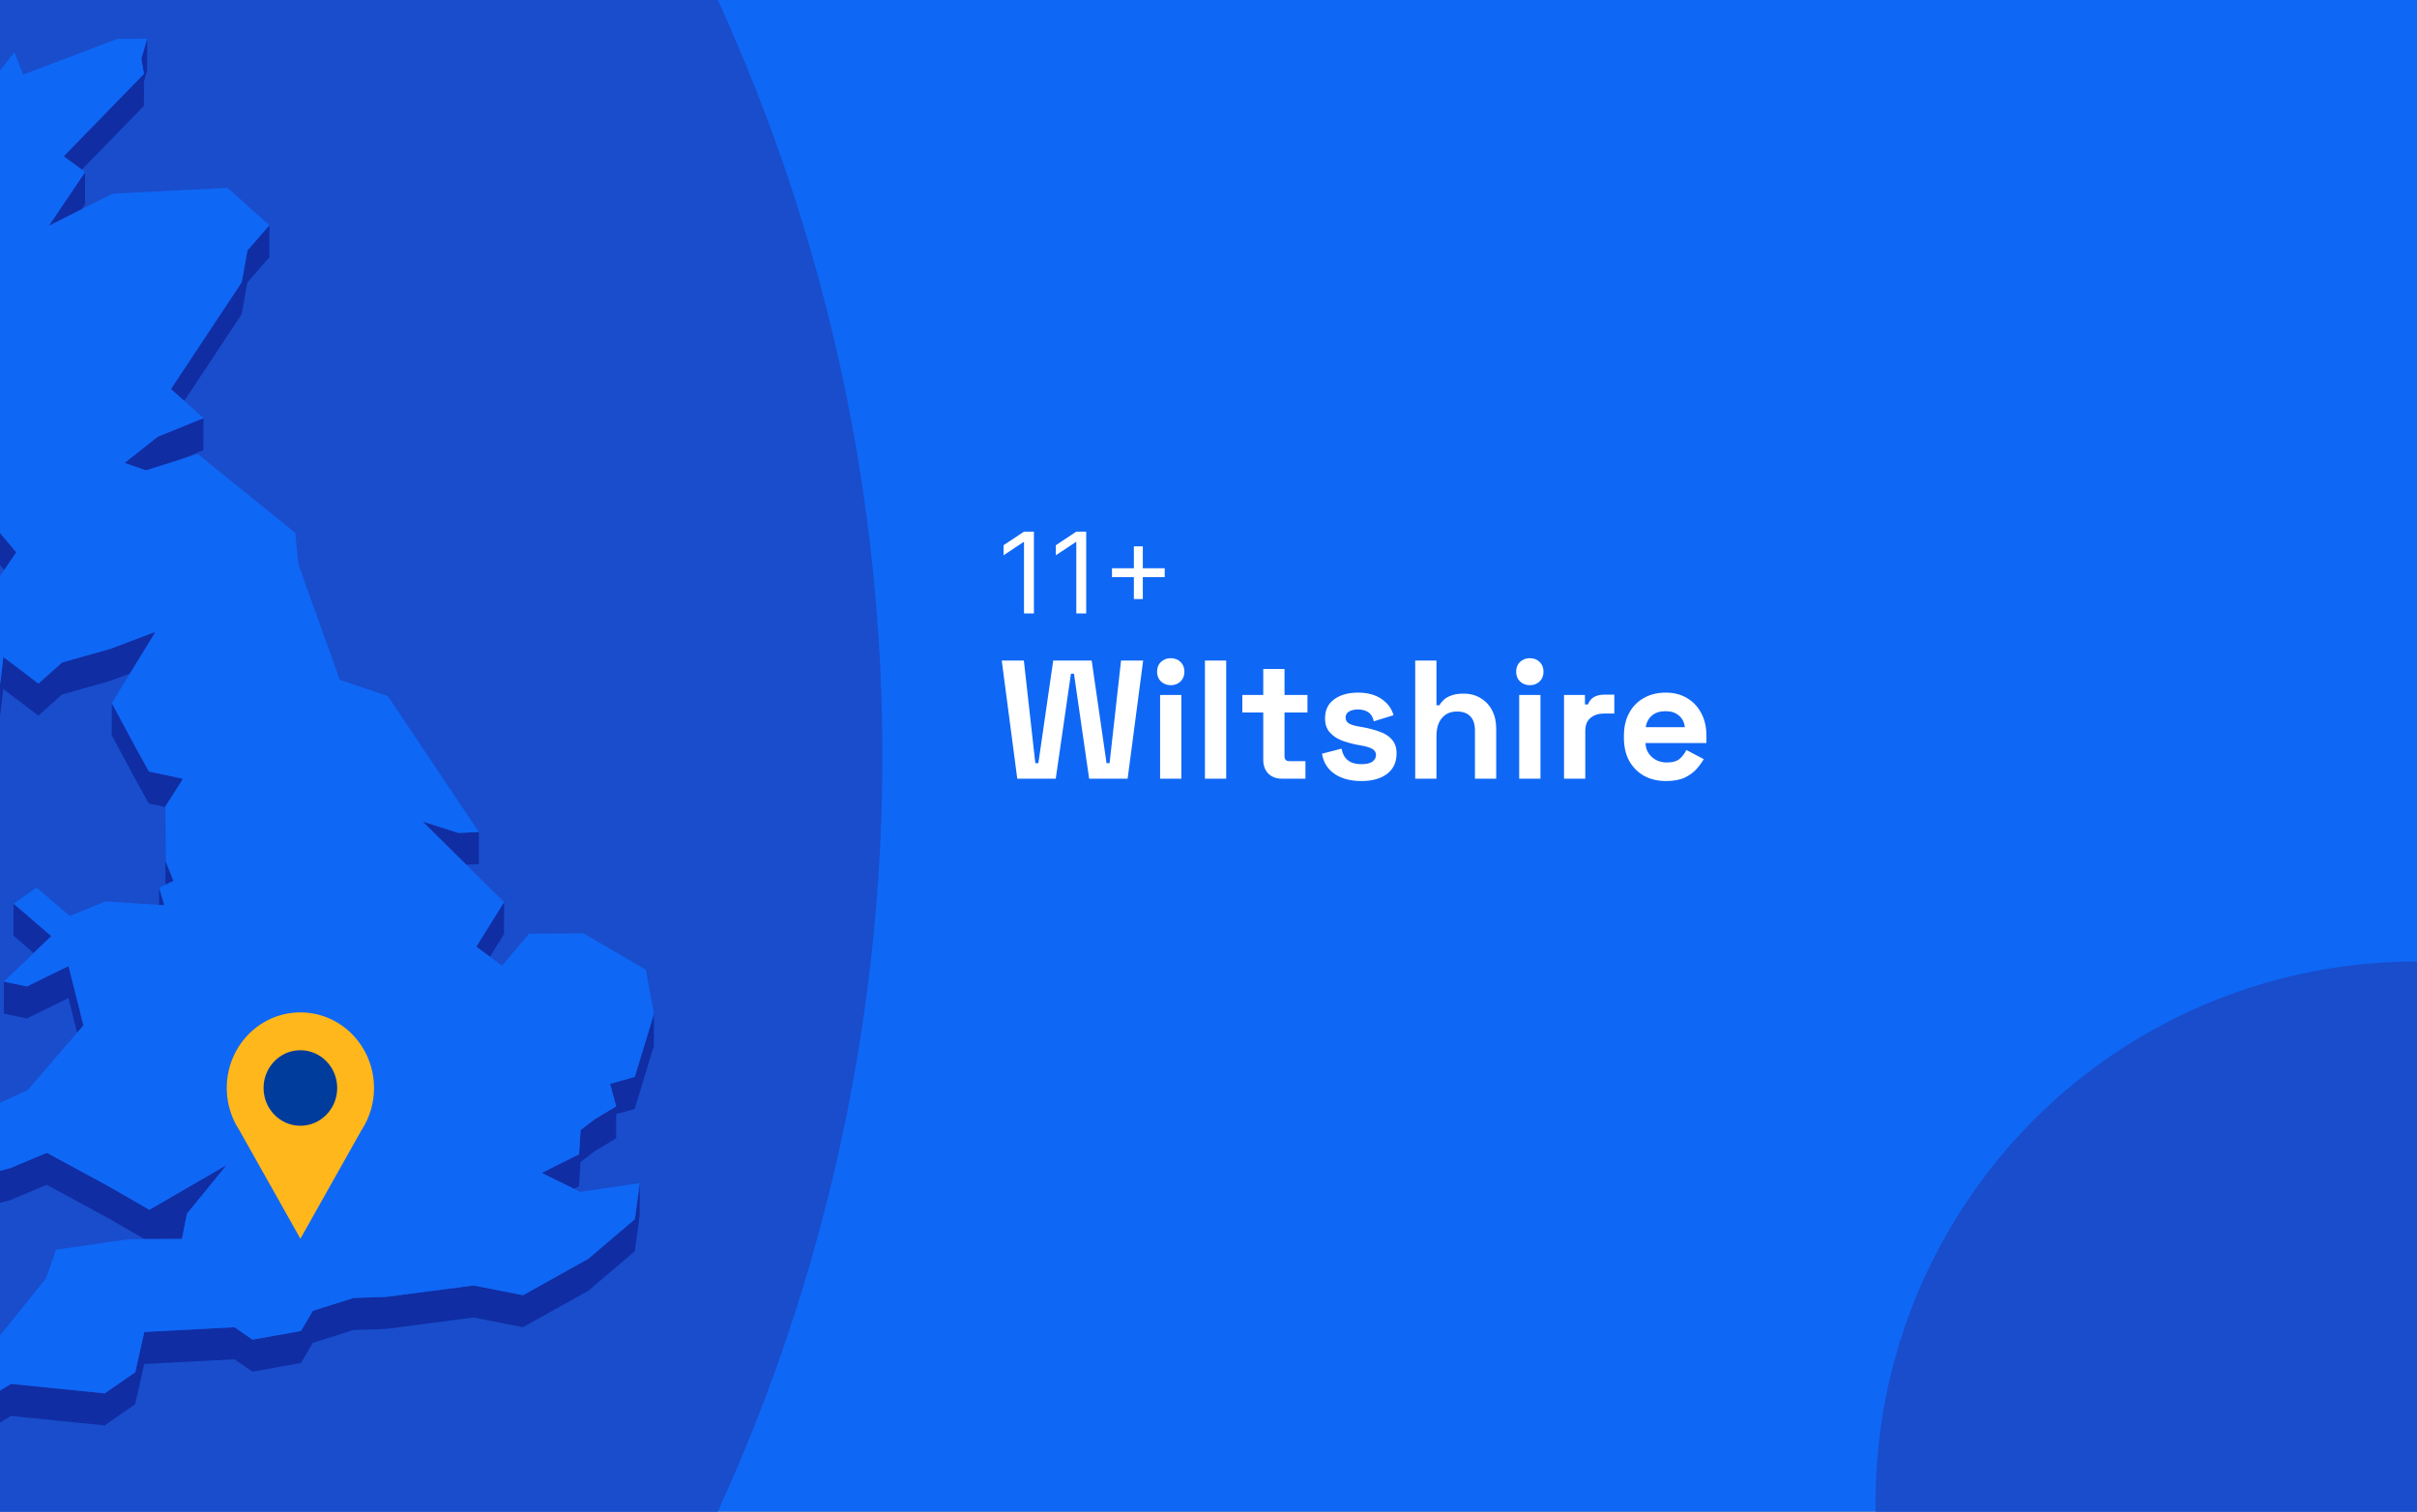
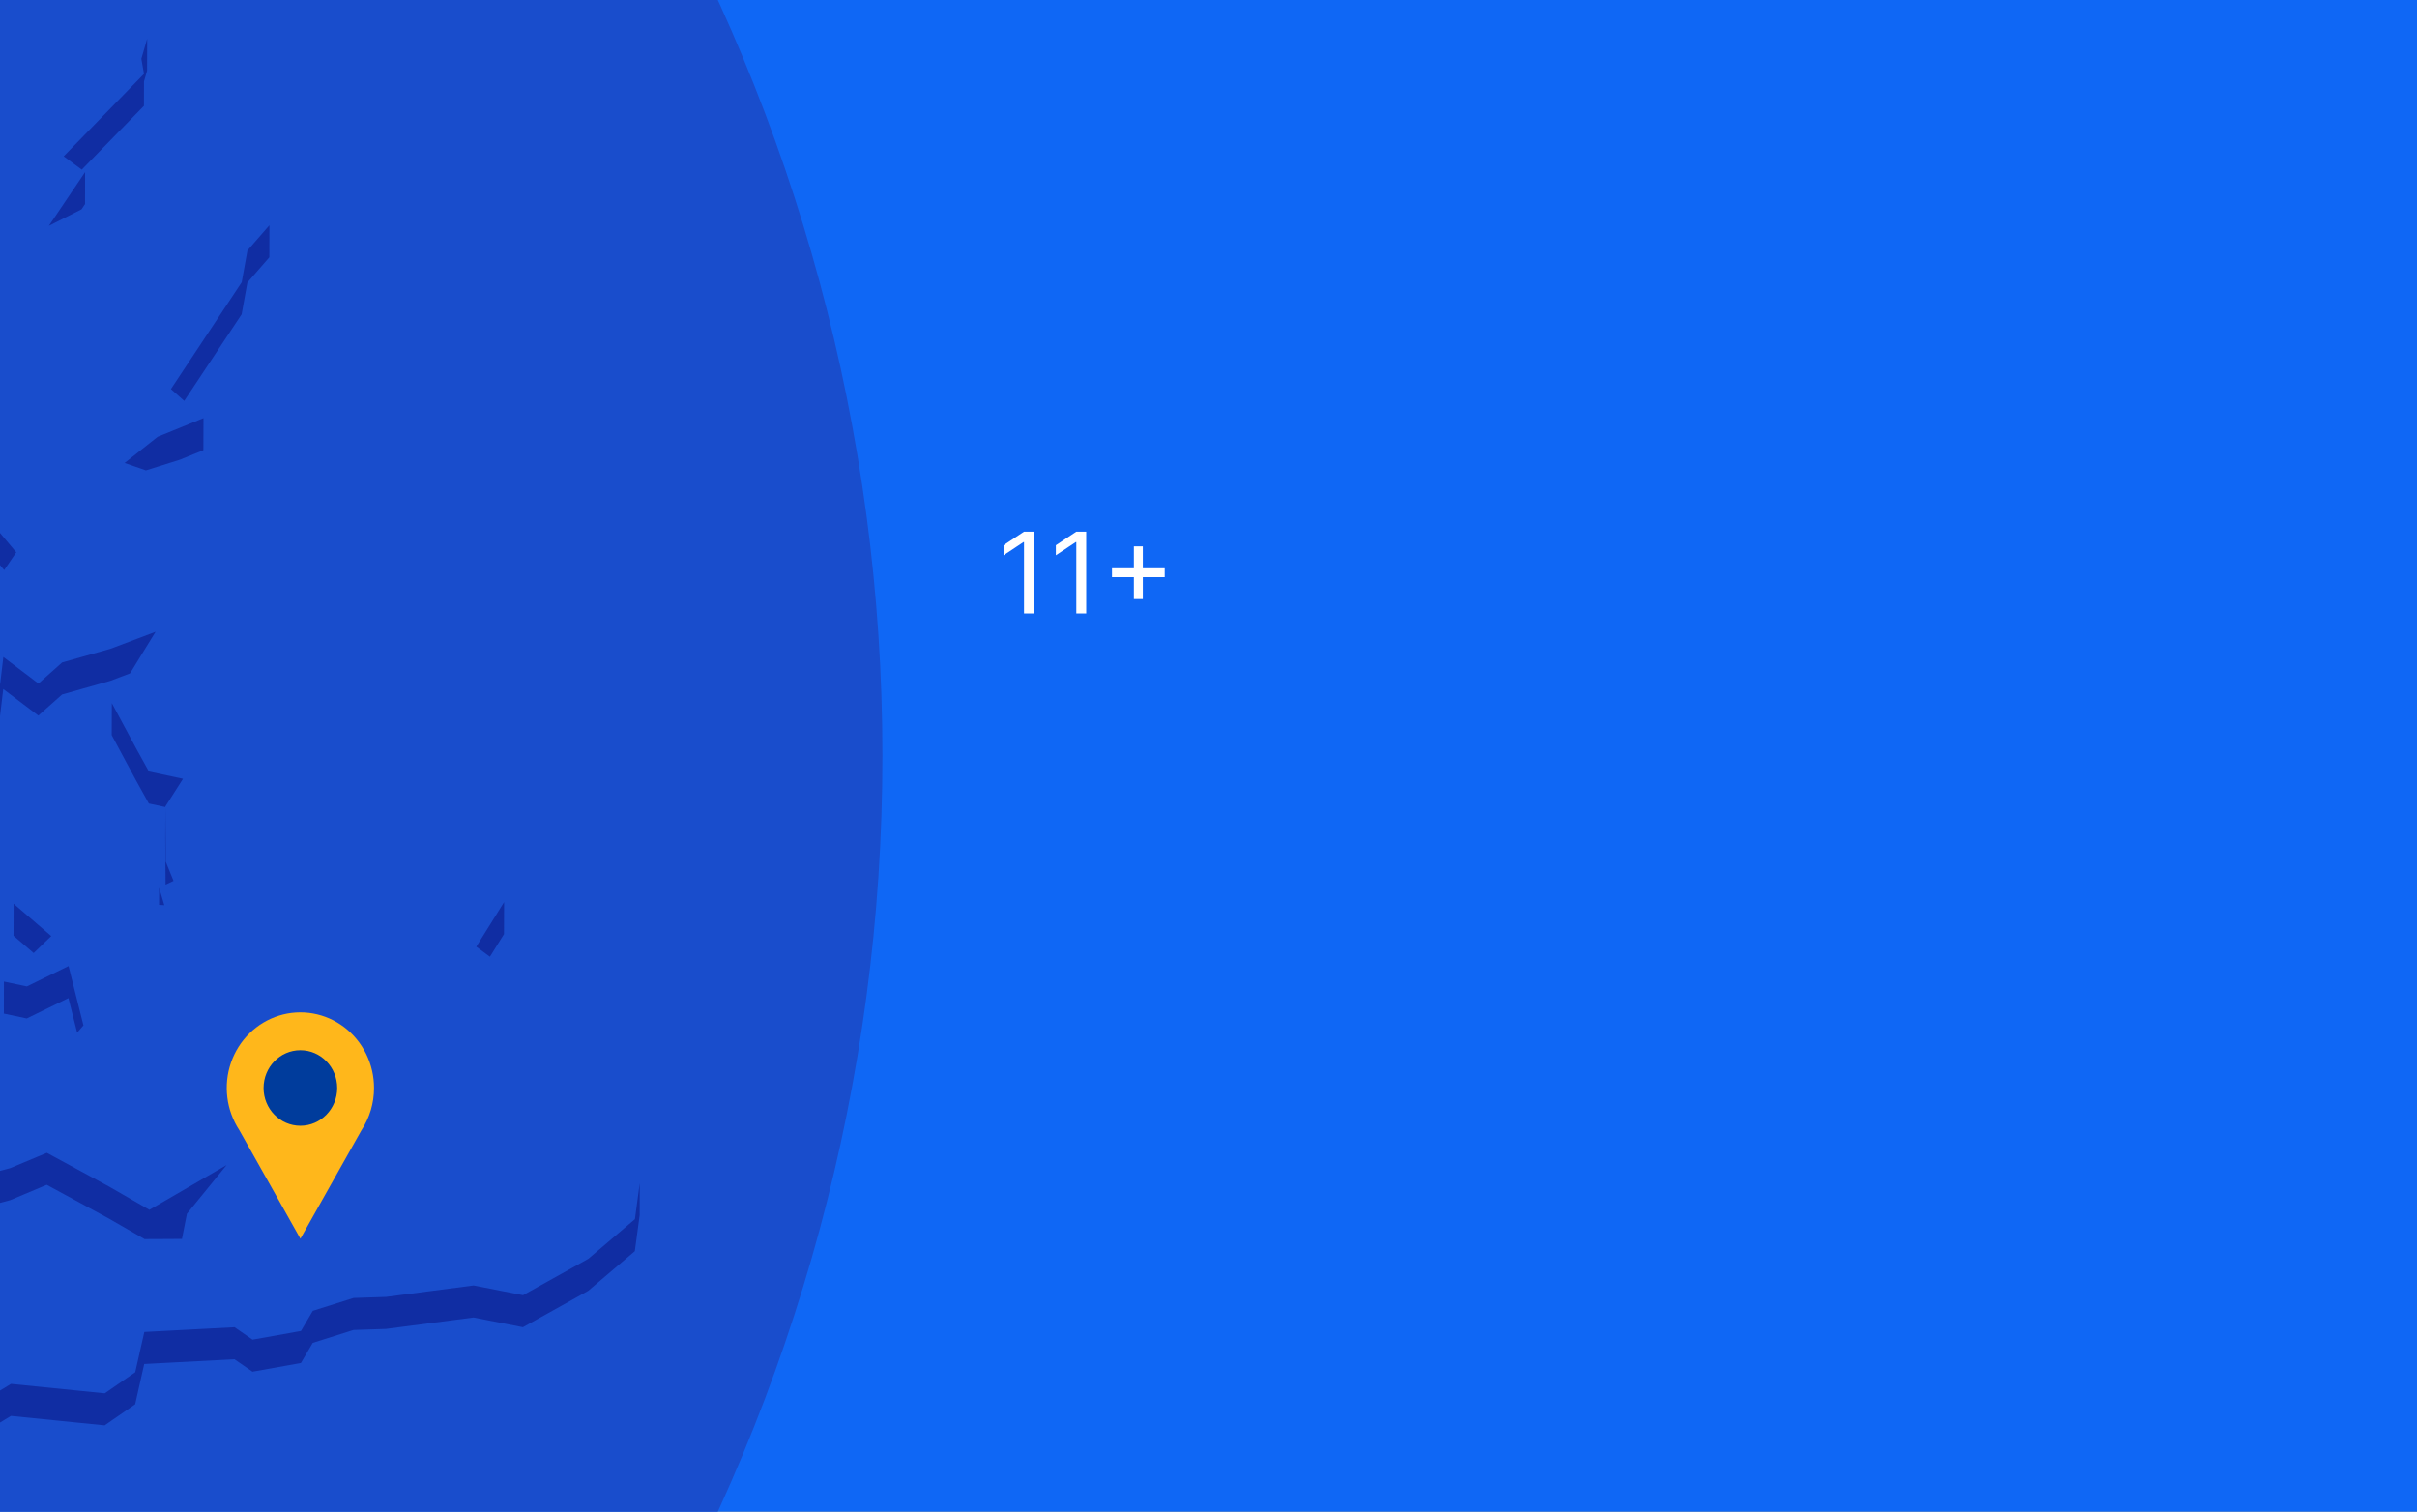
<svg xmlns="http://www.w3.org/2000/svg" fill="none" height="860" viewBox="0 0 1375 860" width="1375">
  <rect x="0" y="0" width="1375" height="860" fill="#808080" stroke="none" />
  <g clip-path="url(#clip0_1531_3238)">
    <rect fill="#0F67F5" height="860" width="1375" />
    <circle cx="-532" cy="430" fill="#194DCC" r="1034" />
    <path d="M46.529 96.502L81.886 60.209L81.918 46.321L83.676 40.225L83.739 22L80.41 33.438L81.918 42.016L36.229 88.929L46.529 96.502Z" fill="#102DA3" />
    <path d="M48.381 116.106L48.412 97.913L27.782 128.487L46.371 119.091L48.381 116.106Z" fill="#102DA3" />
    <path d="M137.466 178.827L140.732 160.728L153.229 146.368L153.261 128.144L140.763 142.503L137.497 160.603L97.241 221.342L104.809 228.066L137.466 178.827Z" fill="#102DA3" />
    <path d="M83.016 267.598L89.642 265.525L102.422 261.503L115.705 256.098L115.768 237.873L89.673 248.494L70.895 263.388L83.016 267.598Z" fill="#102DA3" />
    <path d="M-31.189 282.617L-42.023 327.425L-50.25 327.488L-50.312 345.712L-42.085 345.65L-31.221 300.842L-25.914 298.422L-11.815 307.377L2.378 324.314L9.255 314.227L-11.783 289.153L-25.883 280.197L-31.189 282.617Z" fill="#102DA3" />
    <path d="M0.086 389.042L-4.97 391.901L-21.926 363.464L-21.957 381.689L-5.032 410.126L0.023 407.235L1.844 391.995L21.816 407.109L35.318 395.106L62.857 387.314L73.973 383.103L88.511 359.411L62.919 369.089L35.349 376.881L21.878 388.885L1.907 373.771L0.086 389.042Z" fill="#102DA3" />
-     <path d="M265.237 491.918L272.396 491.572L272.428 473.347L260.809 473.881L240.43 467.377L260.778 487.518L265.237 491.918Z" fill="#102DA3" />
    <path d="M84.712 438.91L77.364 425.619L63.611 400.01L63.548 418.234L77.302 443.843L84.681 457.135L94.07 459.146L94.007 477.057L94.195 503.294L94.227 503.263L98.717 501.157L94.29 490.222L94.07 458.832L104.118 443.058L84.712 438.91Z" fill="#102DA3" />
    <path d="M93.473 514.982L90.521 505.021L90.49 514.793L93.473 514.982Z" fill="#102DA3" />
    <path d="M29.163 532.547L7.748 514.134L7.685 532.358L19.146 542.194L29.163 532.547Z" fill="#102DA3" />
    <path d="M278.708 544.298L286.715 531.446L286.778 513.221L270.952 538.579L278.708 544.298Z" fill="#102DA3" />
    <path d="M2.19 576.662L15.221 579.427L38.929 567.832L43.891 587.503L47.47 583.355L38.992 549.607L15.284 561.202L2.221 558.437L2.19 576.662Z" fill="#102DA3" />
-     <path d="M361.104 612.673L347.068 616.601L350.553 629.421L338.495 636.649L330.299 642.87L329.42 656.696L308.193 667.285L326.5 676.335L329.389 674.889L330.237 661.095L338.432 654.842L350.522 647.615L350.553 633.821L361.041 630.898L371.937 595.14L372 576.915L361.104 612.673Z" fill="#102DA3" />
    <path d="M-22.774 679.633L-10.622 687.175L5.833 682.776L26.589 674.04L62.103 693.333L82.263 704.96L84.963 704.928H87.695L103.521 704.834L105.531 694.559L106.347 690.505L128.925 662.791L84.995 688.274L62.166 675.109L26.651 655.847L5.864 664.551L-10.559 668.95L-22.742 661.409L-25.192 657.606L-17.467 651.353L-27.704 640.042L-27.767 658.235L-25.192 661.094L-25.223 675.831L-22.774 679.633Z" fill="#102DA3" />
    <path d="M334.696 716.146L297.548 736.853L269.413 731.323L219.548 737.827L201.147 738.424L177.942 745.745L171.222 757.214L143.652 762.148L133.447 755.078L82.106 757.78L76.925 780.687L59.591 792.69L6.241 787.317L-13.542 799.383L-16.839 811.292L-23.056 819.902L-32.853 808.055L-53.641 811.072L-53.704 829.265L-32.885 826.28L-23.119 838.126L-16.902 829.517L-13.573 817.576L6.21 805.542L59.529 810.915L76.893 798.912L82.043 776.005L133.384 773.303L143.62 780.373L171.191 775.439L177.91 763.97L201.084 756.649L219.485 756.052L269.35 749.547L297.486 755.078L334.633 734.371L361.135 711.809L363.899 691.322L363.93 673.097L361.198 693.585L334.696 716.146Z" fill="#102DA3" />
-     <path d="M329.42 656.696L330.299 642.87L338.495 636.648L350.553 629.421L347.067 616.601L361.104 612.673L372 576.915L367.447 551.714L331.932 531.007L300.939 531.227L285.584 549.421L278.707 544.299L270.951 538.58L286.777 513.222L265.236 491.918L260.777 487.519L240.429 467.377L260.809 473.882L272.427 473.348L220.553 395.955L193.328 386.78L169.651 320.793L168.05 303.165L112.502 258.326L102.422 261.5L89.642 265.522L83.016 267.595L70.895 263.385L89.673 248.491L115.767 237.87L104.808 228.066L97.241 221.342L137.497 160.603L140.763 142.504L153.26 128.144L129.395 106.871L64.018 110.171L46.371 119.094L27.782 128.49L48.412 97.916L46.528 96.502L36.228 88.929L81.917 42.016L80.41 33.438L83.738 22L66.782 22.126L13.149 42.456L8.219 29.636L-1.861 42.55L-7.764 27.373L-15.992 29.793L-31.629 82.739L-20.388 96.942L-31.661 97.005L-43.153 97.099L-52.542 141.875L-43.248 154.193L-45.508 169.464L-47.864 185.175L-73.424 199.127L-70.849 221.468L-72.608 224.987L-80.395 240.572L-71.665 243.872L-24.972 202.614L-22.994 208.805L-25.004 212.041L-36.905 231.334L-44.535 243.683L-41.52 259.363L-42.965 270.455L-50.25 327.486L-42.023 327.423L-31.19 282.615L-25.883 280.196L-11.784 289.151L9.255 314.226L2.378 324.312L-9.931 342.443L-12.694 363.402L-21.926 363.464L-4.97 391.901L0.086 389.042L1.907 373.771L21.878 388.885L35.349 376.882L62.919 369.089L88.511 359.411L73.972 383.103L63.61 400.008L77.364 425.617L84.712 438.909L104.118 443.057L94.069 458.831L94.289 490.221L98.716 501.156L94.226 503.261L94.195 503.293L90.521 505.021L93.472 514.982L90.489 514.793L60.03 512.845L39.745 521.078L20.748 504.99L7.748 514.134L29.163 532.547L19.146 542.193L2.221 558.439L15.284 561.204L38.992 549.609L47.47 583.357L43.89 587.504L15.692 620.215L-27.704 640.042L-17.467 651.354L-25.192 657.607L-22.743 661.409L-10.559 668.95L5.864 664.551L26.651 655.847L62.166 675.109L84.994 688.275L128.924 662.792L106.347 690.506L105.531 694.559L103.521 704.834L87.695 704.929H84.963L82.262 704.96L73.031 705.023L31.864 710.993L26.18 727.238L3.132 755.958L-17.53 780.373L-45.508 798.158L-53.641 811.073L-32.854 808.056L-23.057 819.902L-16.839 811.293L-13.542 799.384L6.24 787.318L59.591 792.691L76.924 780.688L82.105 757.781L133.446 755.078L143.651 762.148L171.222 757.215L177.941 745.746L201.147 738.425L219.548 737.828L269.413 731.323L297.548 736.854L334.695 716.146L361.198 693.585L363.93 673.098L330.048 678.094L326.5 676.335L308.193 667.285L329.42 656.696Z" fill="#0F67F5" />
    <g clip-path="url(#clip1_1531_3238)">
      <path d="M212.775 618.987C212.783 612.266 211.254 605.637 208.312 599.632C205.371 593.627 201.098 588.414 195.837 584.41C190.576 580.407 184.473 577.725 178.019 576.58C171.564 575.435 164.939 575.859 158.673 577.818C152.407 579.776 146.677 583.215 141.941 587.859C137.205 592.502 133.597 598.22 131.405 604.553C129.213 610.887 128.499 617.659 129.32 624.327C130.141 630.995 132.474 637.373 136.132 642.948L153.518 673.835L170.893 704.733L188.278 673.835L205.643 642.992C210.306 635.902 212.79 627.541 212.775 618.987Z" fill="#FFB71B" />
      <path d="M170.882 640.461C182.448 640.461 191.823 630.841 191.823 618.973C191.823 607.105 182.448 597.485 170.882 597.485C159.317 597.485 149.941 607.105 149.941 618.973C149.941 630.841 159.317 640.461 170.882 640.461Z" fill="#003C9C" />
    </g>
-     <circle cx="307.5" cy="307.5" fill="#194DCC" r="307.5" transform="matrix(-1 0 0 1 1682 547)" />
    <path d="M588.182 302.455V349H582.545V308.364H582.273L570.909 315.909V310.182L582.545 302.455H588.182ZM617.932 302.455V349H612.295V308.364H612.023L600.659 315.909V310.182L612.295 302.455H617.932ZM645.045 340.818V310.818H650.136V340.818H645.045ZM632.591 328.364V323.273H662.591V328.364H632.591Z" fill="white" />
-     <path d="M578.712 443L569.88 375.8H582.456L588.984 434.168H590.712L599.16 375.8H621.048L629.496 434.168H631.224L637.752 375.8H650.328L641.496 443H619.608L610.968 383.288H609.24L600.6 443H578.712ZM659.97 443V395.384H672.066V443H659.97ZM666.018 389.816C663.842 389.816 661.986 389.112 660.45 387.704C658.978 386.296 658.242 384.44 658.242 382.136C658.242 379.832 658.978 377.976 660.45 376.568C661.986 375.16 663.842 374.456 666.018 374.456C668.258 374.456 670.114 375.16 671.586 376.568C673.058 377.976 673.794 379.832 673.794 382.136C673.794 384.44 673.058 386.296 671.586 387.704C670.114 389.112 668.258 389.816 666.018 389.816ZM685.47 443V375.8H697.566V443H685.47ZM729.21 443C726.074 443 723.514 442.04 721.53 440.12C719.61 438.136 718.65 435.512 718.65 432.248V405.368H706.746V395.384H718.65V380.6H730.746V395.384H743.802V405.368H730.746V430.136C730.746 432.056 731.642 433.016 733.434 433.016H742.65V443H729.21ZM774.527 444.344C768.319 444.344 763.231 443 759.263 440.312C755.295 437.624 752.895 433.784 752.063 428.792L763.199 425.912C763.647 428.152 764.383 429.912 765.407 431.192C766.495 432.472 767.807 433.4 769.343 433.976C770.943 434.488 772.671 434.744 774.527 434.744C777.343 434.744 779.423 434.264 780.767 433.304C782.111 432.28 782.783 431.032 782.783 429.56C782.783 428.088 782.143 426.968 780.863 426.2C779.583 425.368 777.535 424.696 774.719 424.184L772.031 423.704C768.703 423.064 765.663 422.2 762.911 421.112C760.159 419.96 757.951 418.392 756.287 416.408C754.623 414.424 753.791 411.864 753.791 408.728C753.791 403.992 755.519 400.376 758.975 397.88C762.431 395.32 766.975 394.04 772.607 394.04C777.919 394.04 782.335 395.224 785.855 397.592C789.375 399.96 791.679 403.064 792.767 406.904L781.535 410.36C781.023 407.928 779.967 406.2 778.367 405.176C776.831 404.152 774.911 403.64 772.607 403.64C770.303 403.64 768.543 404.056 767.327 404.888C766.111 405.656 765.503 406.744 765.503 408.152C765.503 409.688 766.143 410.84 767.423 411.608C768.703 412.312 770.431 412.856 772.607 413.24L775.295 413.72C778.879 414.36 782.111 415.224 784.991 416.312C787.935 417.336 790.239 418.84 791.903 420.824C793.631 422.744 794.495 425.368 794.495 428.696C794.495 433.688 792.671 437.56 789.023 440.312C785.439 443 780.607 444.344 774.527 444.344ZM805.095 443V375.8H817.191V401.24H818.919C819.431 400.216 820.231 399.192 821.319 398.168C822.407 397.144 823.847 396.312 825.639 395.672C827.495 394.968 829.831 394.616 832.647 394.616C836.359 394.616 839.591 395.48 842.343 397.208C845.159 398.872 847.335 401.208 848.871 404.216C850.407 407.16 851.175 410.616 851.175 414.584V443H839.079V415.544C839.079 411.96 838.183 409.272 836.391 407.48C834.663 405.688 832.167 404.792 828.903 404.792C825.191 404.792 822.311 406.04 820.263 408.536C818.215 410.968 817.191 414.392 817.191 418.808V443H805.095ZM864.251 443V395.384H876.347V443H864.251ZM870.299 389.816C868.123 389.816 866.267 389.112 864.731 387.704C863.259 386.296 862.523 384.44 862.523 382.136C862.523 379.832 863.259 377.976 864.731 376.568C866.267 375.16 868.123 374.456 870.299 374.456C872.539 374.456 874.395 375.16 875.867 376.568C877.339 377.976 878.075 379.832 878.075 382.136C878.075 384.44 877.339 386.296 875.867 387.704C874.395 389.112 872.539 389.816 870.299 389.816ZM889.751 443V395.384H901.655V400.76H903.383C904.087 398.84 905.239 397.432 906.839 396.536C908.503 395.64 910.423 395.192 912.599 395.192H918.359V405.944H912.407C909.335 405.944 906.807 406.776 904.823 408.44C902.839 410.04 901.847 412.536 901.847 415.928V443H889.751ZM947.822 444.344C943.086 444.344 938.894 443.352 935.246 441.368C931.662 439.32 928.846 436.472 926.798 432.824C924.814 429.112 923.822 424.76 923.822 419.768V418.616C923.822 413.624 924.814 409.304 926.798 405.656C928.782 401.944 931.566 399.096 935.15 397.112C938.734 395.064 942.894 394.04 947.63 394.04C952.302 394.04 956.366 395.096 959.822 397.208C963.278 399.256 965.966 402.136 967.886 405.848C969.806 409.496 970.766 413.752 970.766 418.616V422.744H936.11C936.238 426.008 937.454 428.664 939.758 430.712C942.062 432.76 944.878 433.784 948.206 433.784C951.598 433.784 954.094 433.048 955.694 431.576C957.294 430.104 958.51 428.472 959.342 426.68L969.23 431.864C968.334 433.528 967.022 435.352 965.294 437.336C963.63 439.256 961.39 440.92 958.574 442.328C955.758 443.672 952.174 444.344 947.822 444.344ZM936.206 413.72H958.478C958.222 410.968 957.102 408.76 955.118 407.096C953.198 405.432 950.67 404.6 947.534 404.6C944.27 404.6 941.678 405.432 939.758 407.096C937.838 408.76 936.654 410.968 936.206 413.72Z" fill="white" />
  </g>
  <defs>
    <clipPath id="clip0_1531_3238">
      <rect fill="white" height="860" width="1375" />
    </clipPath>
    <clipPath id="clip1_1531_3238">
      <rect fill="white" height="128.766" transform="translate(129 576)" width="83.775" />
    </clipPath>
  </defs>
</svg>